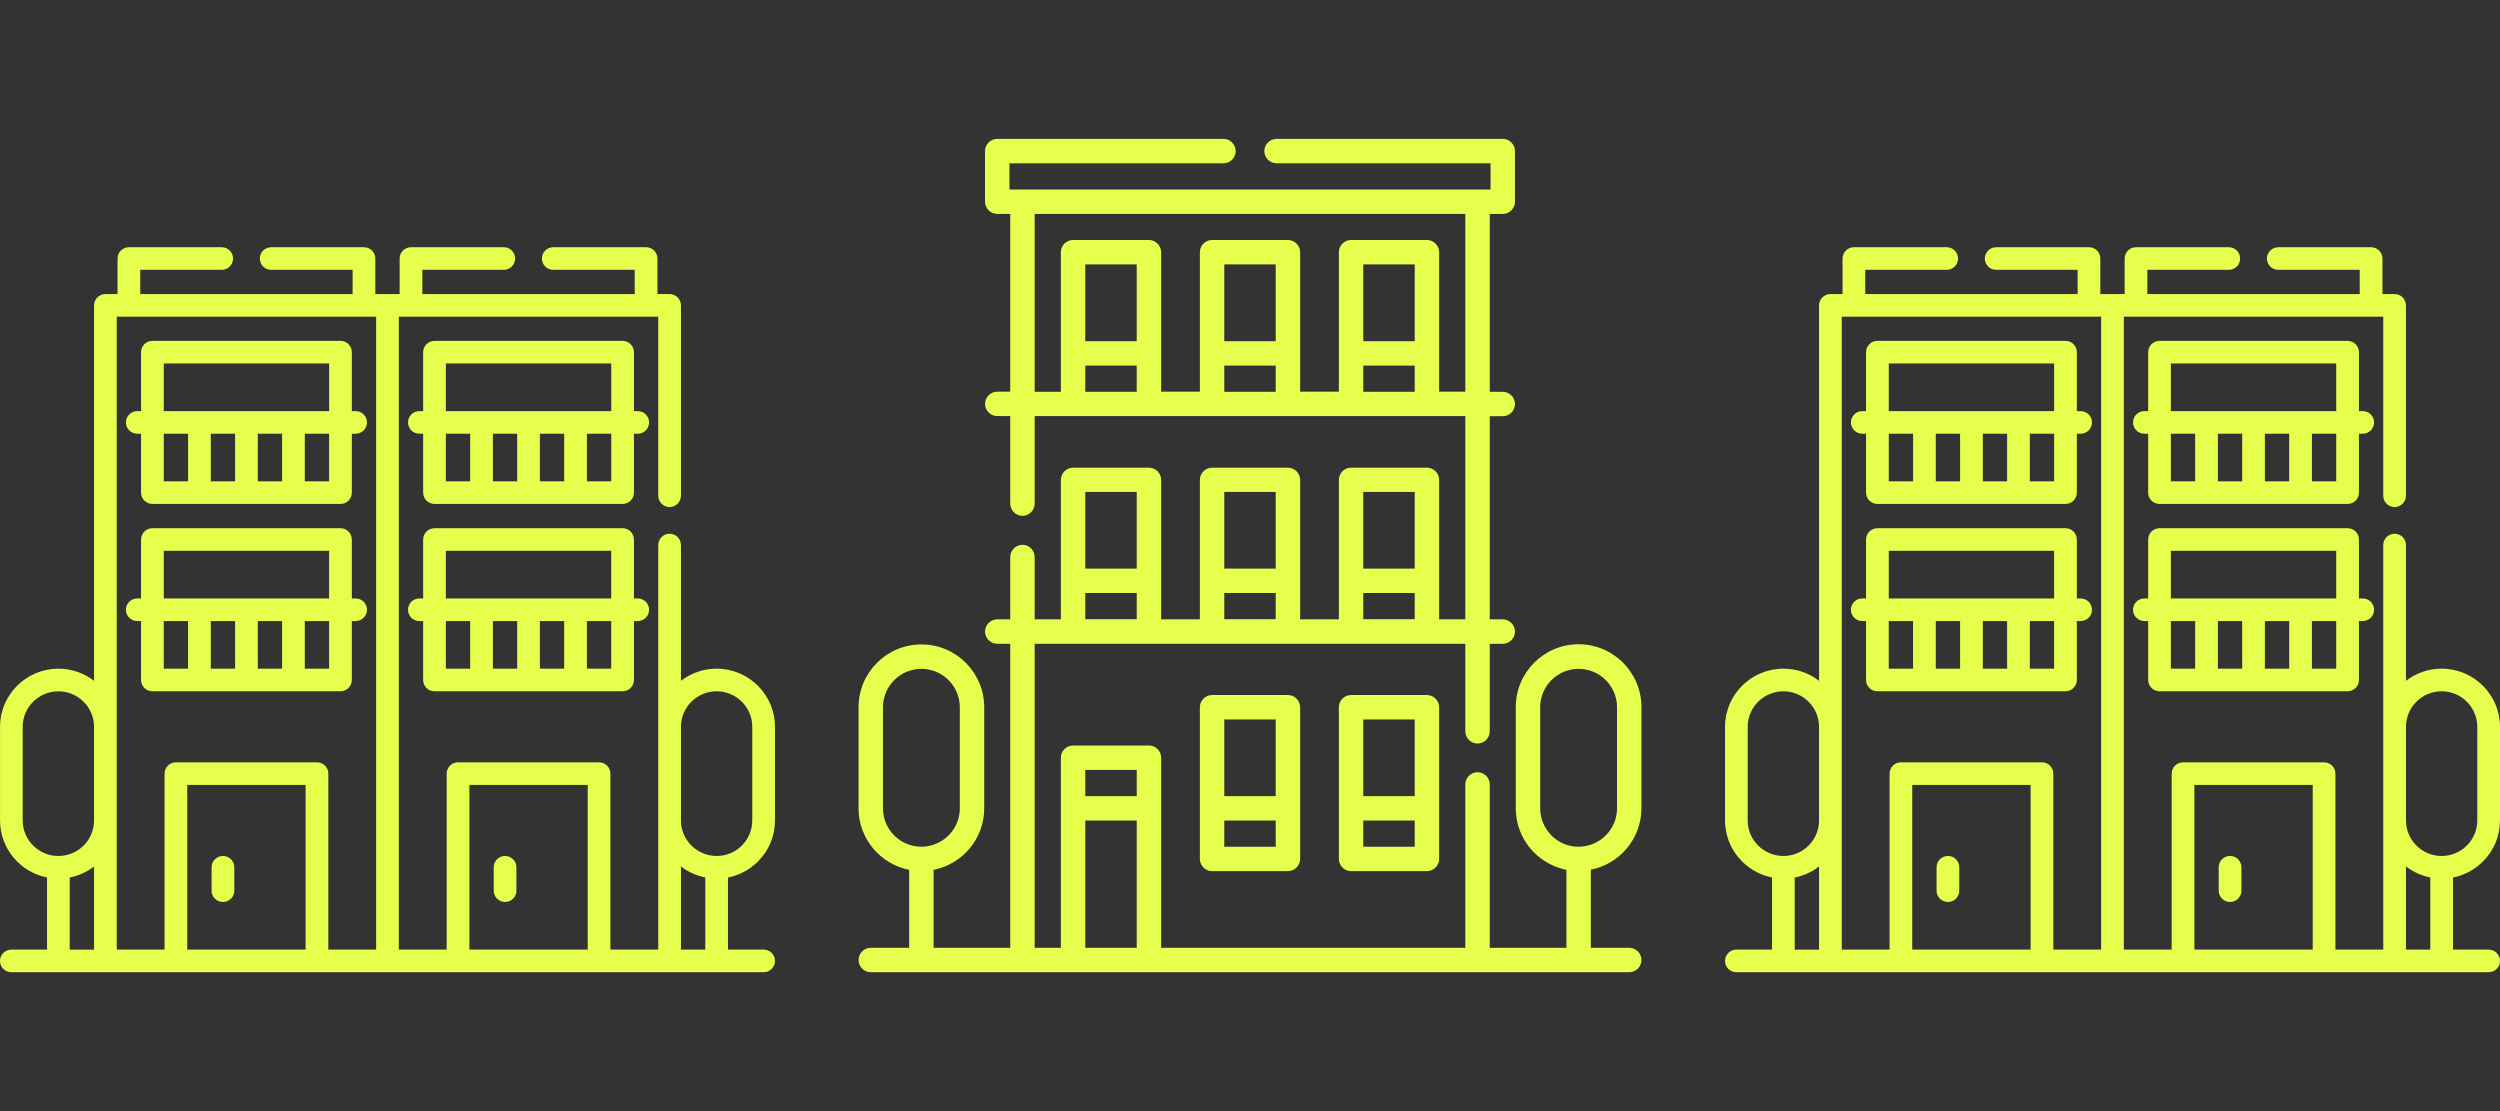
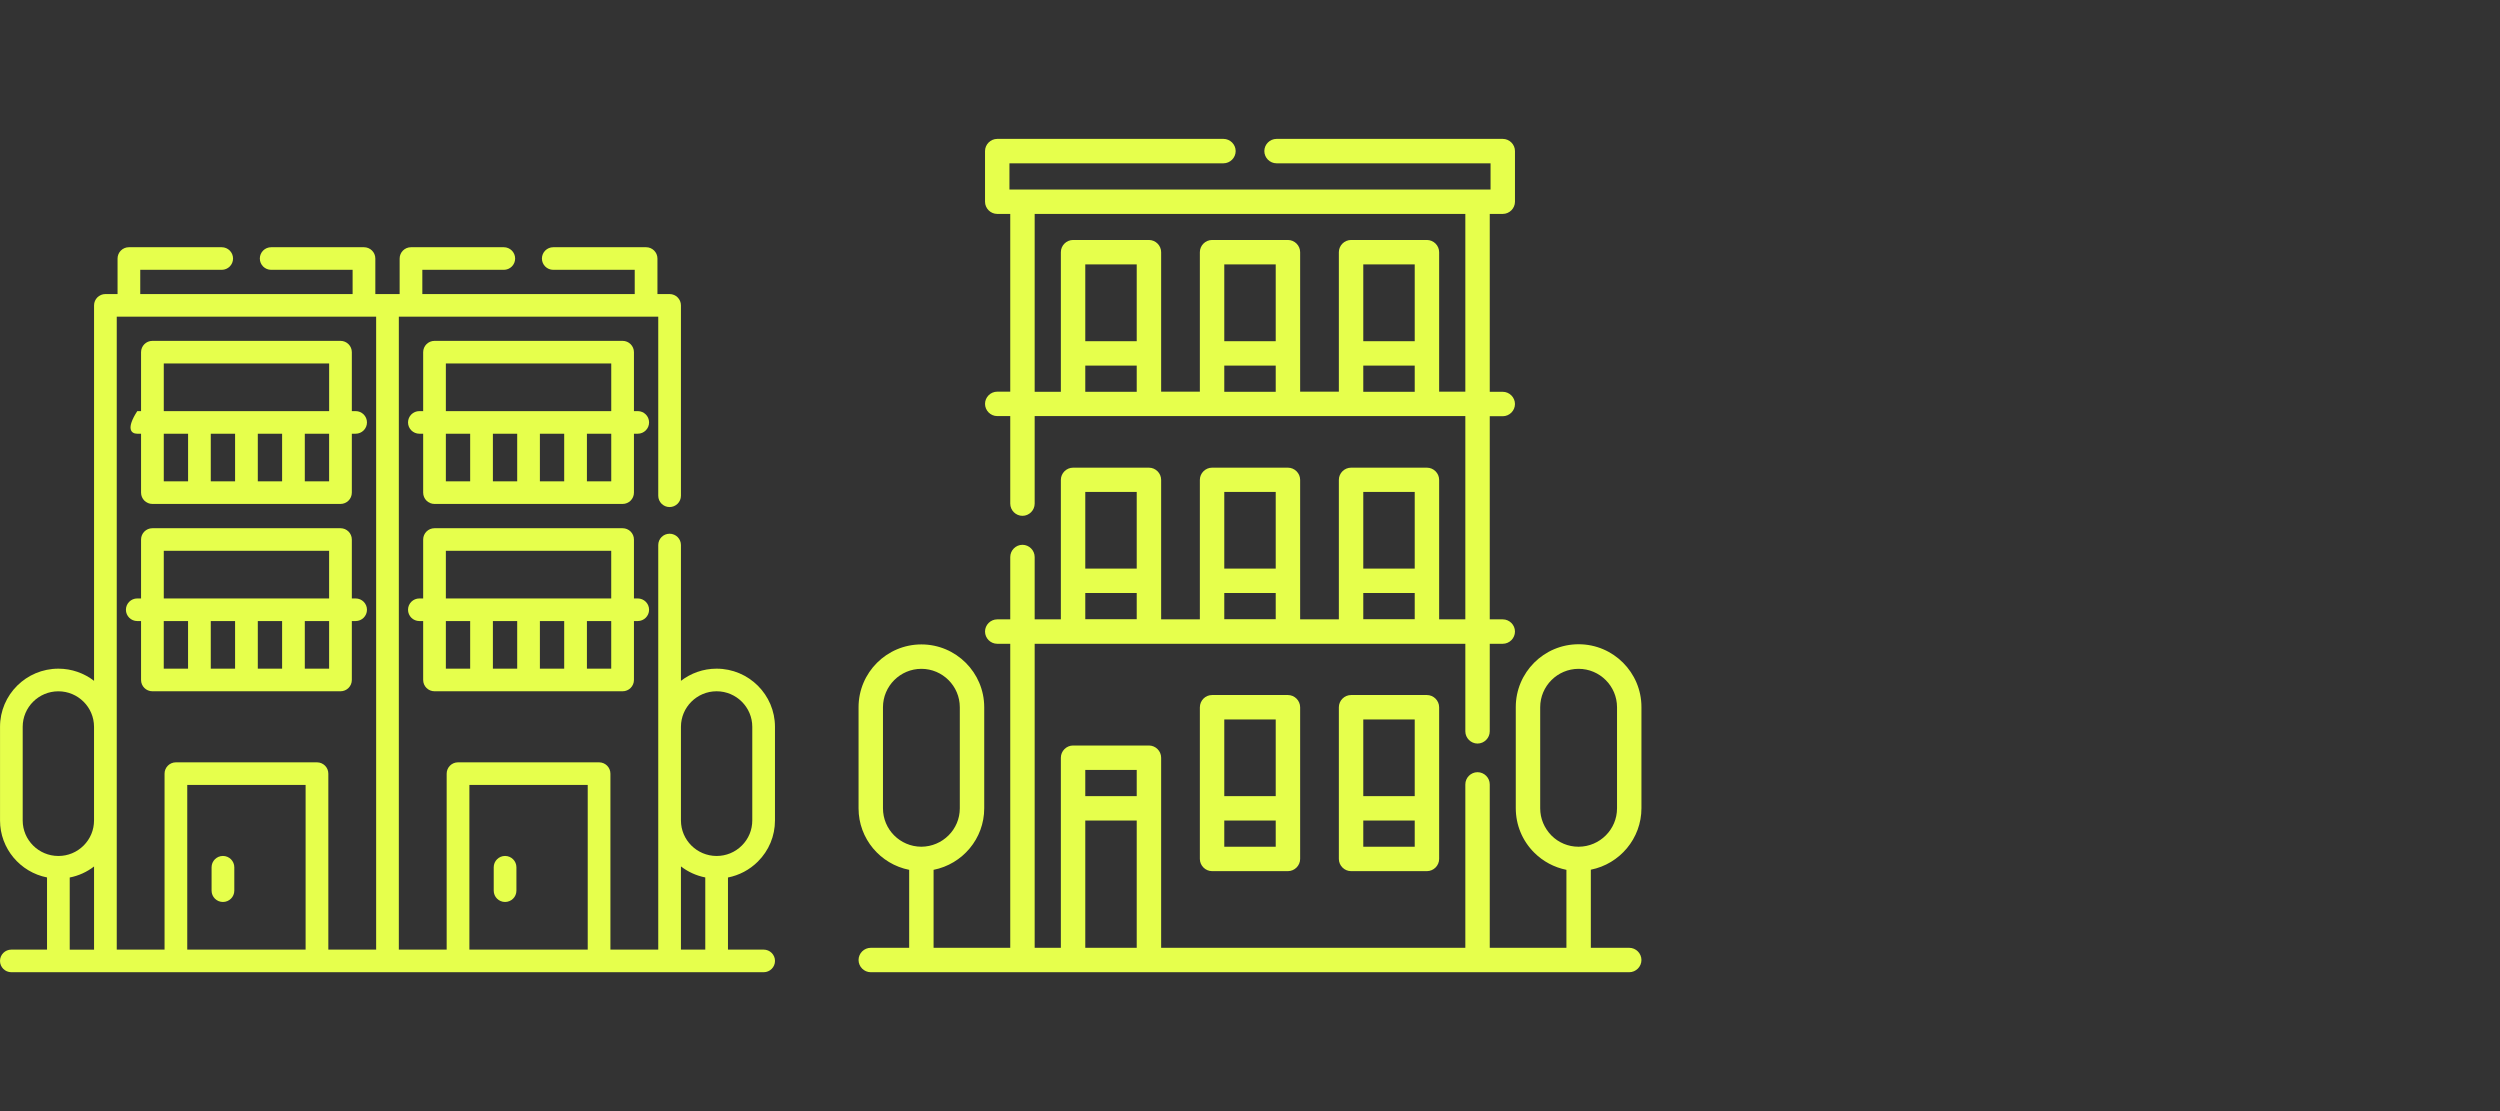
<svg xmlns="http://www.w3.org/2000/svg" width="90" height="40" viewBox="0 0 90 40" fill="none">
  <rect x="0" y="0" width="90" height="40" fill="#333333" stroke="none" />
  <g clip-path="url(#clip0_533_7524)">
    <path d="M48.639 31.361C48.398 31.361 48.199 31.162 48.199 30.922V25.461C48.199 25.221 48.398 25.021 48.639 25.021H51.369C51.609 25.021 51.809 25.221 51.809 25.461V30.922C51.809 31.162 51.609 31.361 51.369 31.361H48.639ZM50.93 30.482V29.539H49.078V30.482H50.93ZM49.078 25.9V28.66H50.93V25.9H49.078Z" fill="#e6ff4c" />
    <path d="M43.635 25.021H46.365C46.605 25.021 46.805 25.221 46.805 25.461V30.922C46.805 31.162 46.605 31.361 46.365 31.361H43.635C43.395 31.361 43.195 31.162 43.195 30.922V29.105V25.467C43.195 25.215 43.395 25.021 43.635 25.021ZM44.074 25.9V28.66H45.926V25.9H44.074ZM45.926 30.482V29.539H44.074V30.482H45.926Z" fill="#e6ff4c" />
    <path d="M30.908 29.1V25.461C30.908 24.213 31.922 23.199 33.17 23.199C34.418 23.199 35.432 24.213 35.432 25.461V29.1C35.432 30.195 34.647 31.109 33.609 31.314V34.121H36.369V23.176H35.9C35.66 23.176 35.461 22.977 35.461 22.736C35.461 22.496 35.66 22.297 35.9 22.297H36.369V20.053C36.369 19.812 36.568 19.613 36.809 19.613C37.049 19.613 37.248 19.812 37.248 20.053V22.297H38.191V17.275C38.191 17.035 38.391 16.836 38.631 16.836H41.361C41.602 16.836 41.801 17.035 41.801 17.275V22.297H43.195V20.914V17.275C43.195 17.035 43.395 16.836 43.635 16.836H46.365C46.605 16.836 46.805 17.035 46.805 17.275V22.297H48.199V17.275C48.199 17.035 48.398 16.836 48.639 16.836H51.369C51.609 16.836 51.809 17.035 51.809 17.275V22.297H52.752V14.979H37.248V18.131C37.248 18.371 37.049 18.57 36.809 18.57C36.568 18.57 36.369 18.371 36.369 18.131V14.979H35.9C35.66 14.979 35.461 14.779 35.461 14.539C35.461 14.299 35.66 14.1 35.9 14.1H36.369V7.701H35.9C35.66 7.701 35.461 7.502 35.461 7.262V5.439C35.461 5.199 35.66 5 35.9 5H44.045C44.285 5 44.484 5.199 44.484 5.439C44.484 5.68 44.285 5.879 44.045 5.879H36.34V6.822H36.809H53.191H53.66V5.879H45.955C45.715 5.879 45.516 5.68 45.516 5.439C45.516 5.199 45.715 5 45.955 5H54.1C54.34 5 54.539 5.199 54.539 5.439V7.262C54.539 7.502 54.34 7.701 54.1 7.701H53.631V14.105H54.1C54.34 14.105 54.539 14.305 54.539 14.545C54.539 14.785 54.34 14.984 54.1 14.984H53.631V22.297H54.1C54.34 22.297 54.539 22.496 54.539 22.736C54.539 22.977 54.34 23.176 54.1 23.176H53.631V26.328C53.631 26.568 53.432 26.768 53.191 26.768C52.951 26.768 52.752 26.568 52.752 26.328V23.176H37.248V34.121H38.191V27.277C38.191 27.037 38.391 26.838 38.631 26.838H41.361C41.602 26.838 41.801 27.037 41.801 27.277V34.121H52.752V28.238C52.752 27.998 52.951 27.799 53.191 27.799C53.432 27.799 53.631 27.998 53.631 28.238V34.121H56.391V31.314C55.957 31.227 55.553 31.016 55.23 30.693C54.803 30.266 54.568 29.697 54.568 29.094V25.455C54.568 24.207 55.582 23.193 56.83 23.193C58.078 23.193 59.092 24.207 59.092 25.455V29.094C59.092 30.189 58.307 31.104 57.27 31.309V34.121H58.652C58.893 34.121 59.092 34.32 59.092 34.56C59.092 34.801 58.893 35 58.652 35H53.197H36.815H31.348C31.107 35 30.908 34.801 30.908 34.56C30.908 34.32 31.107 34.121 31.348 34.121H32.73V31.314C31.693 31.109 30.908 30.195 30.908 29.1ZM40.922 21.348H39.07V22.291H40.922V21.348ZM39.07 17.709V20.469H40.922V17.709H39.07ZM45.926 21.348H44.074V22.291H45.926V21.348ZM44.074 17.709V20.469H45.926V17.709H44.074ZM50.93 21.348H49.078V22.291H50.93V21.348ZM49.078 17.709V20.469H50.93V17.709H49.078ZM50.93 13.162H49.078V14.105H50.93V13.162ZM49.078 12.283H50.93V9.518H49.078V12.283ZM45.926 13.162H44.074V14.105H45.926V13.162ZM44.074 12.283H45.926V9.518H44.074V12.283ZM40.922 13.162H39.07V14.105H40.922V13.162ZM39.07 12.283H40.922V9.518H39.07V12.283ZM52.752 7.701H37.248V14.105H38.191V9.078C38.191 8.838 38.391 8.639 38.631 8.639H41.361C41.602 8.639 41.801 8.838 41.801 9.078V14.1H43.195V12.717V9.078C43.195 8.838 43.395 8.639 43.635 8.639H46.365C46.605 8.639 46.805 8.838 46.805 9.078V14.1H48.199V9.078C48.199 8.838 48.398 8.639 48.639 8.639H51.369C51.609 8.639 51.809 8.838 51.809 9.078V14.1H52.752V7.701ZM40.922 29.539H39.07V34.121H40.922V29.539ZM39.07 27.717V28.66H40.922V27.717H39.07ZM58.213 29.1V25.461C58.213 24.699 57.592 24.078 56.83 24.078C56.068 24.078 55.447 24.699 55.447 25.461V29.1C55.447 29.469 55.594 29.814 55.852 30.078C56.109 30.336 56.455 30.482 56.824 30.482C56.824 30.482 56.824 30.482 56.83 30.482C56.83 30.482 56.83 30.482 56.836 30.482C57.592 30.477 58.213 29.861 58.213 29.1ZM34.553 29.1V25.461C34.553 24.699 33.932 24.078 33.17 24.078C32.408 24.078 31.787 24.699 31.787 25.461V29.1C31.787 29.861 32.402 30.477 33.164 30.482C33.164 30.482 33.164 30.482 33.17 30.482C33.932 30.477 34.553 29.861 34.553 29.1Z" fill="#e6ff4c" />
  </g>
  <g clip-path="url(#clip1_533_7524)">
-     <path d="M4.942 15.614H5.078V17.735C5.078 17.96 5.261 18.142 5.487 18.142H12.258C12.483 18.142 12.666 17.96 12.666 17.735V15.614H12.802C13.028 15.614 13.211 15.432 13.211 15.207C13.211 14.982 13.028 14.8 12.802 14.8H12.666V12.678C12.666 12.454 12.483 12.271 12.258 12.271H5.487C5.261 12.271 5.078 12.454 5.078 12.678V14.8H4.942C4.716 14.8 4.533 14.982 4.533 15.207C4.533 15.432 4.716 15.614 4.942 15.614ZM5.896 15.614H6.771V17.328H5.896V15.614ZM8.463 15.614V17.328H7.588V15.614H8.463ZM10.156 15.614V17.328H9.281V15.614H10.156ZM11.848 17.328H10.973V15.614H11.848V17.328ZM5.896 13.085H11.849V14.8H5.896V13.085Z" fill="#e6ff4c" />
+     <path d="M4.942 15.614H5.078V17.735C5.078 17.96 5.261 18.142 5.487 18.142H12.258C12.483 18.142 12.666 17.96 12.666 17.735V15.614H12.802C13.028 15.614 13.211 15.432 13.211 15.207C13.211 14.982 13.028 14.8 12.802 14.8H12.666V12.678C12.666 12.454 12.483 12.271 12.258 12.271H5.487C5.261 12.271 5.078 12.454 5.078 12.678V14.8H4.942C4.533 15.432 4.716 15.614 4.942 15.614ZM5.896 15.614H6.771V17.328H5.896V15.614ZM8.463 15.614V17.328H7.588V15.614H8.463ZM10.156 15.614V17.328H9.281V15.614H10.156ZM11.848 17.328H10.973V15.614H11.848V17.328ZM5.896 13.085H11.849V14.8H5.896V13.085Z" fill="#e6ff4c" />
    <path d="M12.258 24.886C12.483 24.886 12.666 24.704 12.666 24.479V22.358H12.802C13.028 22.358 13.211 22.176 13.211 21.951C13.211 21.726 13.028 21.544 12.802 21.544H12.666V19.423C12.666 19.198 12.483 19.016 12.258 19.016H5.487C5.261 19.016 5.078 19.198 5.078 19.423V21.544H4.942C4.716 21.544 4.533 21.726 4.533 21.951C4.533 22.176 4.716 22.358 4.942 22.358H5.078V24.479C5.078 24.704 5.261 24.886 5.487 24.886H12.258ZM8.463 22.358V24.072H7.588V22.358H8.463ZM10.156 22.358V24.072H9.281V22.358H10.156ZM11.848 24.072H10.973V22.358H11.848V24.072ZM5.895 19.829H11.848V21.544H5.896V19.829H5.895ZM6.77 22.358V24.072H5.895V22.358H6.77Z" fill="#e6ff4c" />
    <path d="M8.026 30.814C7.8 30.814 7.617 30.997 7.617 31.221V32.064C7.617 32.289 7.8 32.471 8.026 32.471C8.251 32.471 8.435 32.289 8.435 32.064V31.221C8.435 30.997 8.251 30.814 8.026 30.814Z" fill="#e6ff4c" />
    <path d="M22.958 14.8H22.822V12.678C22.822 12.454 22.639 12.271 22.413 12.271H15.643C15.417 12.271 15.234 12.454 15.234 12.678V14.8H15.098C14.872 14.8 14.689 14.982 14.689 15.207C14.689 15.432 14.872 15.614 15.098 15.614H15.234V17.735C15.234 17.96 15.417 18.142 15.643 18.142H22.413C22.639 18.142 22.822 17.96 22.822 17.735V15.614H22.958C23.184 15.614 23.367 15.432 23.367 15.207C23.367 14.982 23.184 14.8 22.958 14.8ZM16.051 13.085H22.005V14.8H16.051V13.085ZM18.619 15.614V17.328H17.744V15.614H18.619ZM19.436 15.614H20.311V17.328H19.436V15.614ZM16.051 15.614H16.926V17.328H16.051V15.614ZM22.005 17.328H21.129V15.614H22.005V17.328Z" fill="#e6ff4c" />
    <path d="M15.643 24.886H22.413C22.639 24.886 22.822 24.704 22.822 24.479V22.358H22.958C23.184 22.358 23.367 22.176 23.367 21.951C23.367 21.726 23.184 21.544 22.958 21.544H22.822V19.423C22.822 19.198 22.639 19.016 22.413 19.016H15.643C15.417 19.016 15.234 19.198 15.234 19.423V21.544H15.098C14.872 21.544 14.689 21.726 14.689 21.951C14.689 22.176 14.872 22.358 15.098 22.358H15.234V24.479C15.234 24.704 15.417 24.886 15.643 24.886ZM16.051 22.358H16.926V24.072H16.051V22.358ZM18.619 22.358V24.072H17.744V22.358H18.619ZM20.311 22.358V24.072H19.436V22.358H20.311ZM22.004 24.072H21.129V22.358H22.004V24.072ZM16.051 19.829H22.004V21.544H16.051V19.829Z" fill="#e6ff4c" />
    <path d="M18.182 30.814C17.957 30.814 17.774 30.997 17.774 31.221V32.064C17.774 32.289 17.957 32.471 18.182 32.471C18.408 32.471 18.591 32.289 18.591 32.064V31.221C18.591 30.997 18.408 30.814 18.182 30.814Z" fill="#e6ff4c" />
    <path d="M27.491 34.186H26.207V31.59C26.613 31.51 26.986 31.313 27.284 31.016C27.681 30.621 27.899 30.095 27.899 29.536V26.165C27.899 25.011 26.957 24.072 25.798 24.072C25.315 24.072 24.87 24.236 24.514 24.51V19.621C24.514 19.396 24.331 19.214 24.105 19.214C23.88 19.214 23.697 19.396 23.697 19.621V34.186H21.975V27.851C21.975 27.626 21.792 27.444 21.566 27.444H16.488C16.263 27.444 16.08 27.626 16.08 27.851V34.186H14.358V11.401H23.697V17.847C23.697 18.071 23.88 18.254 24.105 18.254C24.331 18.254 24.514 18.071 24.514 17.847V10.993C24.514 10.769 24.331 10.586 24.105 10.586H23.668V9.307C23.668 9.083 23.485 8.9 23.259 8.9H19.918C19.692 8.9 19.509 9.083 19.509 9.307C19.509 9.532 19.692 9.714 19.918 9.714H22.85V10.586H15.204V9.714H18.137C18.362 9.714 18.545 9.532 18.545 9.307C18.545 9.083 18.362 8.9 18.137 8.9H14.796C14.57 8.9 14.387 9.083 14.387 9.307V10.586H13.953C13.953 10.586 13.95 10.586 13.95 10.586H13.512V9.307C13.512 9.083 13.329 8.9 13.103 8.9H9.762C9.537 8.9 9.354 9.083 9.354 9.307C9.354 9.532 9.537 9.714 9.762 9.714H12.694V10.586H5.049V9.714H7.981C8.207 9.714 8.39 9.532 8.39 9.307C8.39 9.083 8.207 8.9 7.981 8.9H4.641C4.415 8.9 4.232 9.083 4.232 9.307V10.586H3.794C3.569 10.586 3.386 10.769 3.386 10.993V24.51C3.03 24.236 2.585 24.072 2.102 24.072C0.943 24.072 0.001 25.011 0.001 26.165V29.536C0.001 30.55 0.73 31.399 1.693 31.588V34.186H0.409C0.183 34.186 0 34.368 0 34.593C0 34.818 0.183 35 0.409 35H2.099C2.099 35 2.101 35 2.101 35C2.102 35 2.103 35 2.103 35H13.948C13.948 35 13.95 35 13.95 35H24.106C24.106 35 24.107 35 24.108 35H25.797C25.797 35 25.798 35 25.799 35C25.799 35 25.8 35 25.801 35H27.491C27.717 35 27.9 34.818 27.9 34.593C27.9 34.368 27.717 34.186 27.491 34.186V34.186ZM16.898 28.258H21.158V34.186H16.898V28.258ZM0.817 29.537V26.165C0.817 25.46 1.393 24.887 2.101 24.887C2.809 24.887 3.385 25.46 3.385 26.165V29.537C3.385 29.878 3.252 30.199 3.009 30.441C2.767 30.682 2.446 30.815 2.104 30.815C2.103 30.815 2.102 30.815 2.101 30.815C2.1 30.815 2.1 30.815 2.098 30.815C1.392 30.814 0.817 30.241 0.817 29.537ZM2.51 31.59C2.829 31.528 3.127 31.393 3.386 31.193V34.187H2.51V31.59ZM4.202 11.401H4.637C4.637 11.401 4.639 11.401 4.641 11.401H13.104C13.104 11.401 13.106 11.401 13.107 11.401H13.541V34.186H11.82V27.851C11.82 27.626 11.637 27.444 11.411 27.444H6.333C6.107 27.444 5.924 27.626 5.924 27.851V34.186H4.203V11.401H4.202ZM6.741 34.186V28.258H11.002V34.186H6.742H6.741ZM24.514 26.165C24.514 25.46 25.09 24.886 25.798 24.886C26.506 24.886 27.082 25.46 27.082 26.165V29.536C27.082 29.877 26.949 30.199 26.706 30.44C26.464 30.682 26.143 30.814 25.801 30.815C25.8 30.815 25.799 30.815 25.798 30.815C25.797 30.815 25.796 30.815 25.796 30.815C25.089 30.813 24.514 30.241 24.514 29.536V26.165ZM25.39 31.589V34.186H24.514V31.191C24.767 31.386 25.065 31.524 25.39 31.588V31.589Z" fill="#e6ff4c" />
  </g>
  <g clip-path="url(#clip2_533_7524)">
-     <path d="M67.042 15.614H67.178V17.735C67.178 17.96 67.362 18.142 67.587 18.142H74.358C74.583 18.142 74.766 17.96 74.766 17.735V15.614H74.903C75.128 15.614 75.311 15.432 75.311 15.207C75.311 14.982 75.128 14.8 74.903 14.8H74.766V12.678C74.766 12.454 74.583 12.271 74.358 12.271H67.587C67.362 12.271 67.178 12.454 67.178 12.678V14.8H67.042C66.817 14.8 66.633 14.982 66.633 15.207C66.633 15.432 66.817 15.614 67.042 15.614ZM67.996 15.614H68.871V17.328H67.996V15.614ZM70.564 15.614V17.328H69.688V15.614H70.564ZM72.256 15.614V17.328H71.381V15.614H72.256ZM73.949 17.328H73.073V15.614H73.949V17.328ZM67.996 13.085H73.949V14.8H67.996V13.085Z" fill="#e6ff4c" />
    <path d="M74.358 24.886C74.583 24.886 74.766 24.704 74.766 24.479V22.358H74.903C75.128 22.358 75.311 22.176 75.311 21.951C75.311 21.726 75.128 21.544 74.903 21.544H74.766V19.423C74.766 19.198 74.583 19.016 74.358 19.016H67.587C67.361 19.016 67.178 19.198 67.178 19.423V21.544H67.042C66.816 21.544 66.633 21.726 66.633 21.951C66.633 22.176 66.816 22.358 67.042 22.358H67.178V24.479C67.178 24.704 67.361 24.886 67.587 24.886H74.358ZM70.563 22.358V24.072H69.688V22.358H70.563ZM72.256 22.358V24.072H71.381V22.358H72.256ZM73.948 24.072H73.073V22.358H73.948V24.072ZM67.995 19.829H73.948V21.544H67.996V19.829H67.995ZM68.87 22.358V24.072H67.995V22.358H68.87Z" fill="#e6ff4c" />
    <path d="M70.126 30.814C69.9 30.814 69.717 30.997 69.717 31.221V32.064C69.717 32.289 69.9 32.471 70.126 32.471C70.351 32.471 70.534 32.289 70.534 32.064V31.221C70.534 30.997 70.351 30.814 70.126 30.814Z" fill="#e6ff4c" />
    <path d="M85.058 14.8H84.922V12.678C84.922 12.454 84.739 12.271 84.513 12.271H77.742C77.517 12.271 77.334 12.454 77.334 12.678V14.8H77.198C76.972 14.8 76.789 14.982 76.789 15.207C76.789 15.432 76.972 15.614 77.198 15.614H77.334V17.735C77.334 17.96 77.517 18.142 77.742 18.142H84.513C84.739 18.142 84.922 17.96 84.922 17.735V15.614H85.058C85.284 15.614 85.467 15.432 85.467 15.207C85.467 14.982 85.284 14.8 85.058 14.8ZM78.151 13.085H84.104V14.8H78.151V13.085ZM80.719 15.614V17.328H79.844V15.614H80.719ZM81.536 15.614H82.411V17.328H81.536V15.614ZM78.151 15.614H79.026V17.328H78.151V15.614ZM84.104 17.328H83.229V15.614H84.104V17.328Z" fill="#e6ff4c" />
    <path d="M77.743 24.886H84.513C84.739 24.886 84.922 24.704 84.922 24.479V22.358H85.058C85.284 22.358 85.467 22.176 85.467 21.951C85.467 21.726 85.284 21.544 85.058 21.544H84.922V19.423C84.922 19.198 84.739 19.016 84.513 19.016H77.743C77.517 19.016 77.334 19.198 77.334 19.423V21.544H77.198C76.972 21.544 76.789 21.726 76.789 21.951C76.789 22.176 76.972 22.358 77.198 22.358H77.334V24.479C77.334 24.704 77.517 24.886 77.743 24.886ZM78.151 22.358H79.026V24.072H78.151V22.358ZM80.719 22.358V24.072H79.844V22.358H80.719ZM82.412 22.358V24.072H81.536V22.358H82.412ZM84.104 24.072H83.229V22.358H84.104V24.072ZM78.151 19.829H84.104V21.544H78.151V19.829Z" fill="#e6ff4c" />
    <path d="M80.282 30.814C80.056 30.814 79.873 30.997 79.873 31.221V32.064C79.873 32.289 80.056 32.471 80.282 32.471C80.508 32.471 80.691 32.289 80.691 32.064V31.221C80.691 30.997 80.508 30.814 80.282 30.814Z" fill="#e6ff4c" />
    <path d="M89.591 34.186H88.308V31.59C88.713 31.51 89.086 31.313 89.384 31.016C89.781 30.621 90 30.095 90 29.536V26.165C90 25.011 89.057 24.072 87.898 24.072C87.415 24.072 86.97 24.236 86.614 24.51V19.621C86.614 19.396 86.431 19.214 86.205 19.214C85.98 19.214 85.797 19.396 85.797 19.621V34.186H84.075V27.851C84.075 27.626 83.892 27.444 83.666 27.444H78.588C78.363 27.444 78.18 27.626 78.18 27.851V34.186H76.458V11.401H85.797V17.847C85.797 18.071 85.98 18.254 86.205 18.254C86.431 18.254 86.614 18.071 86.614 17.847V10.993C86.614 10.769 86.431 10.586 86.205 10.586H85.768V9.307C85.768 9.083 85.585 8.9 85.359 8.9H82.018C81.793 8.9 81.609 9.083 81.609 9.307C81.609 9.532 81.793 9.714 82.018 9.714H84.95V10.586H77.305V9.714H80.237C80.462 9.714 80.645 9.532 80.645 9.307C80.645 9.083 80.462 8.9 80.237 8.9H76.896C76.67 8.9 76.487 9.083 76.487 9.307V10.586H76.053C76.053 10.586 76.051 10.586 76.05 10.586H75.612V9.307C75.612 9.083 75.429 8.9 75.203 8.9H71.862C71.637 8.9 71.454 9.083 71.454 9.307C71.454 9.532 71.637 9.714 71.862 9.714H74.795V10.586H67.149V9.714H70.082C70.307 9.714 70.49 9.532 70.49 9.307C70.49 9.083 70.307 8.9 70.082 8.9H66.741C66.515 8.9 66.332 9.083 66.332 9.307V10.586H65.894C65.669 10.586 65.486 10.769 65.486 10.993V24.51C65.13 24.236 64.685 24.072 64.202 24.072C63.043 24.072 62.101 25.011 62.101 26.165V29.536C62.101 30.55 62.83 31.399 63.793 31.588V34.186H62.509C62.283 34.186 62.1 34.368 62.1 34.593C62.1 34.818 62.283 35 62.509 35H64.199C64.199 35 64.201 35 64.201 35C64.202 35 64.203 35 64.204 35H76.048C76.048 35 76.05 35 76.05 35H86.206C86.206 35 86.207 35 86.208 35H87.897C87.897 35 87.898 35 87.899 35C87.899 35 87.9 35 87.901 35H89.591C89.817 35 90 34.818 90 34.593C90 34.368 89.817 34.186 89.591 34.186V34.186ZM78.998 28.258H83.258V34.186H78.998V28.258ZM62.917 29.537V26.165C62.917 25.46 63.493 24.887 64.201 24.887C64.909 24.887 65.485 25.46 65.485 26.165V29.537C65.485 29.878 65.352 30.199 65.109 30.441C64.867 30.682 64.546 30.815 64.204 30.815C64.203 30.815 64.202 30.815 64.201 30.815C64.2 30.815 64.2 30.815 64.199 30.815C63.492 30.814 62.917 30.241 62.917 29.537ZM64.61 31.59C64.929 31.528 65.227 31.393 65.486 31.193V34.187H64.61V31.59ZM66.302 11.401H66.737C66.737 11.401 66.74 11.401 66.741 11.401H75.204C75.204 11.401 75.206 11.401 75.207 11.401H75.641V34.186H73.92V27.851C73.92 27.626 73.737 27.444 73.511 27.444H68.433C68.208 27.444 68.025 27.626 68.025 27.851V34.186H66.303V11.401H66.302ZM68.841 34.186V28.258H73.102V34.186H68.842H68.841ZM86.615 26.165C86.615 25.46 87.191 24.886 87.898 24.886C88.606 24.886 89.182 25.46 89.182 26.165V29.536C89.182 29.877 89.049 30.199 88.806 30.44C88.564 30.682 88.243 30.814 87.901 30.815C87.9 30.815 87.899 30.815 87.898 30.815C87.897 30.815 87.896 30.815 87.896 30.815C87.189 30.813 86.615 30.241 86.615 29.536V26.165ZM87.49 31.589V34.186H86.615V31.191C86.867 31.386 87.165 31.524 87.49 31.588V31.589Z" fill="#e6ff4c" />
  </g>
  <defs>
    <clipPath id="clip0_533_7524">
      <rect width="30" height="30" fill="white" transform="matrix(-1 0 0 1 60 5)" />
    </clipPath>
    <clipPath id="clip1_533_7524">
      <rect width="27.9" height="26.1" fill="white" transform="translate(0 8.9)" />
    </clipPath>
    <clipPath id="clip2_533_7524">
-       <rect width="27.9" height="26.1" fill="white" transform="translate(62.1 8.9)" />
-     </clipPath>
+       </clipPath>
  </defs>
</svg>